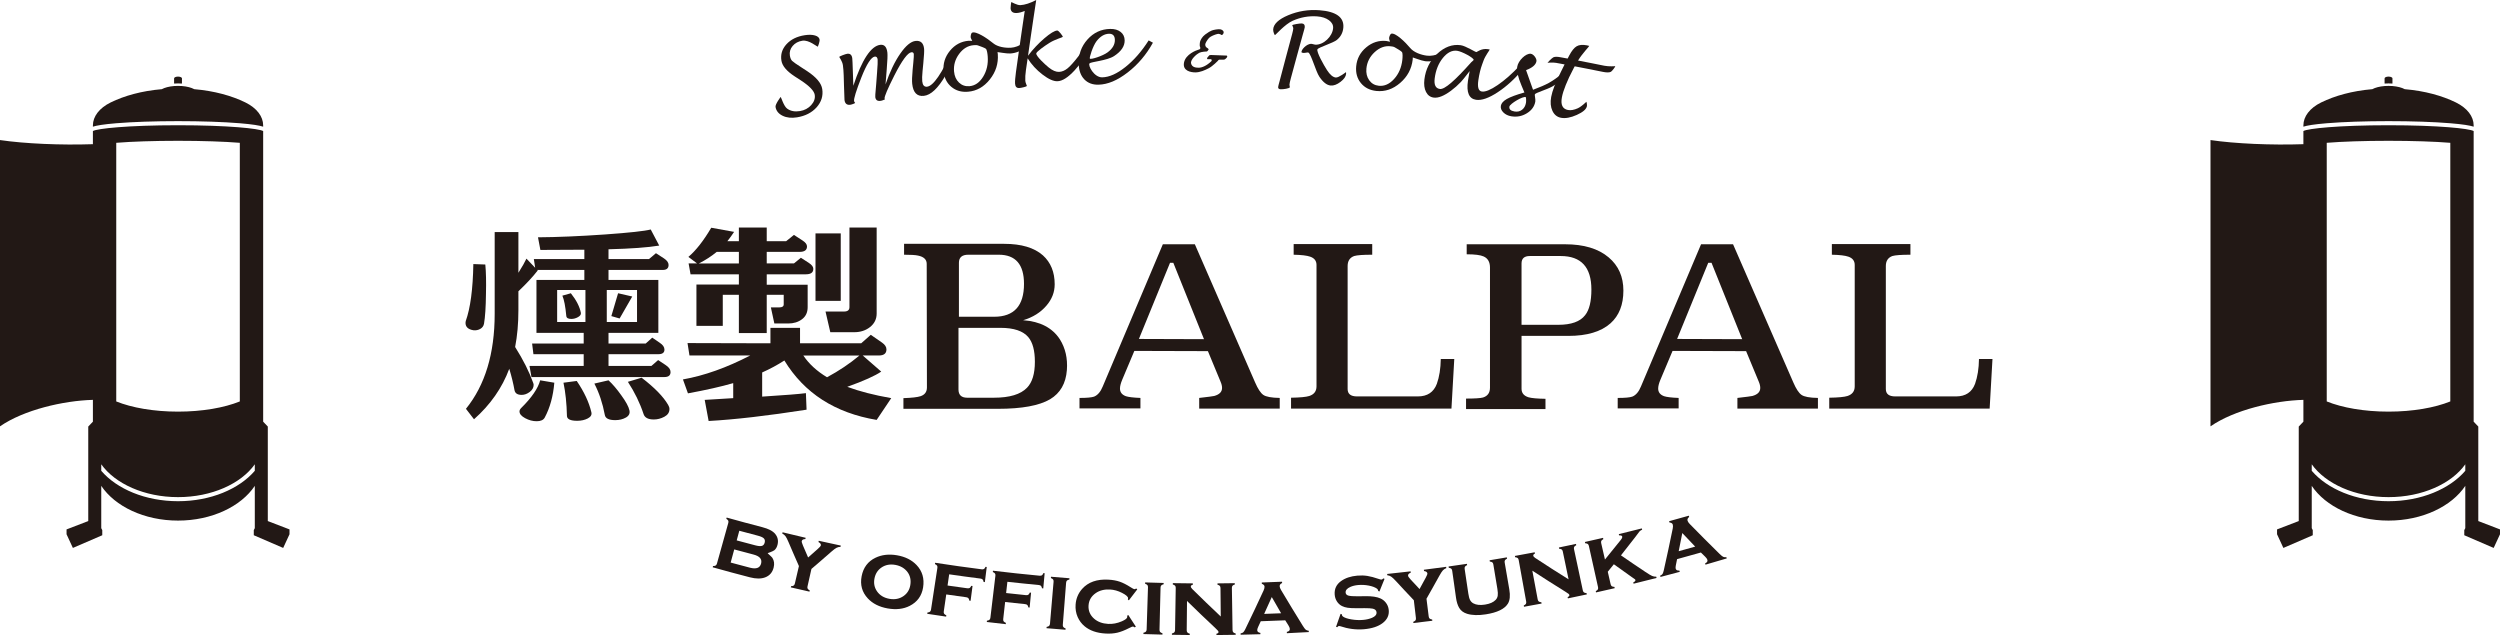
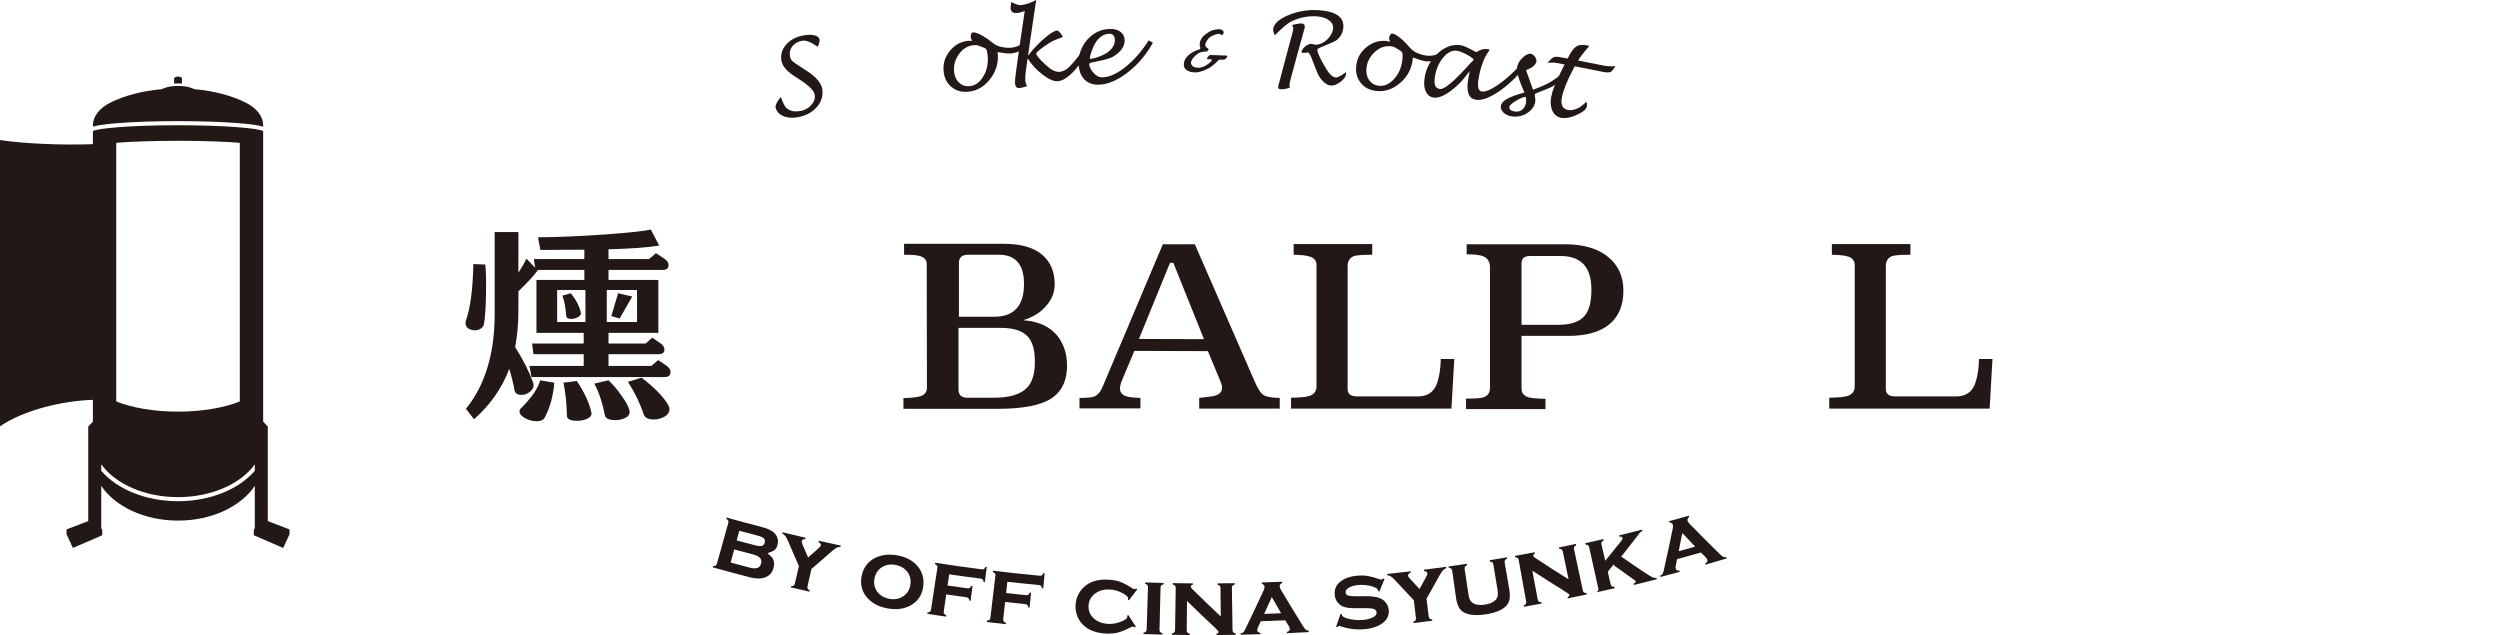
<svg xmlns="http://www.w3.org/2000/svg" id="b" width="437.344" height="111.092" viewBox="0 0 437.344 111.092">
  <g id="c">
    <path d="m136.563,16.965c.096.03.534,1.594,1.131,2.031.599.439,1.346.583,2.244.437.797-.13,1.45-.475,1.965-1.04.513-.565.723-1.165.626-1.802-.107-.682-.901-1.524-2.4-2.51-.435-.283-.653-.425-1.091-.707-1.397-.908-2.18-1.819-2.335-2.747-.18-1.081.111-2.043.876-2.885.766-.842,1.837-1.371,3.203-1.583.722-.112,1.325-.093,1.804.05.479.144.743.387.792.725.049.333-.289,1.228-.305,1.23-.165.013-1.555-1.221-2.706-1.041-.716.11-1.285.42-1.708.922-.42.504-.579,1.069-.479,1.694.069.415.199.724.396.917.195.193.77.589,1.716,1.197.357.233.536.348.892.579,1.625,1.07,2.505,2.126,2.659,3.153.18,1.196-.154,2.257-.989,3.192-.837.933-1.975,1.514-3.421,1.751-.972.159-1.808.069-2.518-.273-.711-.342-1.127-.854-1.245-1.54-.083-.466.893-1.75.893-1.75" fill="#221815" stroke-width="0" />
-     <path d="m149.284,15.001c.745-2.288,1.519-4.029,2.309-5.222.789-1.194,1.593-1.84,2.403-1.939.71-.085,1.124.37,1.24,1.361.051.425.013,1.401-.113,2.925-.086,1.056-.129,1.583-.211,2.638.377-1.101.781-2.103,1.212-3.001.432-.899.89-1.695,1.373-2.39.965-1.391,1.86-2.127,2.67-2.213.891-.093,1.388.366,1.492,1.376.037.363-.011,1.206-.137,2.53-.054.542-.08.813-.132,1.354-.079.816-.097,1.418-.056,1.803.071.682.35.994.84.945.549-.057,1.196-.635,1.949-1.73.753-1.098,1.612-2.713,2.596-4.846.307.134.46.201.77.337-.707,1.679-1.387,3.087-2.053,4.227-.666,1.142-1.313,2.014-1.95,2.616-.636.605-1.263.936-1.881,1-1.184.124-1.859-.575-2.026-2.105-.056-.51-.03-1.342.078-2.494.046-.48.07-.719.115-1.198.078-.81.107-1.315.087-1.507-.026-.242-.166-.352-.423-.323-.316.033-.724.384-1.219,1.054-.495.672-1.081,1.66-1.743,2.968-1.205,2.378-1.766,3.737-1.728,4.055.003.032.063.157.057.173-.01.021-.218.079-.407.162-.082.036-.21.069-.381.09-.53.067-.827-.152-.891-.656-.019-.151.007-.628.085-1.419.026-.282.052-.59.077-.915.054-.74.082-1.109.14-1.849.104-1.331.141-2.126.11-2.388-.046-.38-.213-.551-.498-.517-.629.078-1.421,1.295-2.348,3.643-.918,2.334-1.337,3.713-1.28,4.131.017.119.188.313.185.329-.007.071-.575.287-.836.323-.593.082-.934-.192-1.023-.825-.012-.08-.042-.912-.088-2.501-.022-.734-.034-1.102-.052-1.834-.02-.643-.067-1.231-.14-1.767-.096-.679-.64-1.409-.637-1.433.013-.122,1.107-.52,1.386-.559.515-.069.809.189.89.778.028.209.061.994.104,2.356.033.984.051,1.475.085,2.457" fill="#221815" stroke-width="0" />
    <path d="m174.503,9.113c-.015.014.044.256.051.365.057.822-.032,1.6-.265,2.339-.234.737-.612,1.431-1.132,2.084-1.04,1.307-2.303,2.019-3.813,2.145-1.151.097-2.119-.185-2.913-.848-.794-.664-1.25-1.576-1.359-2.74-.124-1.324.243-2.519,1.108-3.576.868-1.059,1.958-1.643,3.26-1.749.199-.016.638.024.638.024.016-.021-.257-.451-.27-.627-.022-.272.086-.729.227-.805.669-.361,2.713,1.005,3.734,1.855.742.616,2.049.833,3.1.767.686-.044,1.409-.314,2.181-.812.192.283.288.425.479.705-.893.686-1.824,1.056-2.796,1.118-.647.042-2.206-.268-2.23-.245m-2.04-.584c-.211-.175-1.016-.446-1.394-.585-.222-.082-.554-.05-.754-.036-.99.079-1.839.591-2.53,1.527-.692.934-.985,1.963-.885,3.076.073.809.361,1.454.863,1.933.505.48,1.113.69,1.829.632.972-.08,1.767-.634,2.396-1.656.63-1.024.901-2.208.801-3.549-.034-.468-.137-1.186-.326-1.342" fill="#221815" stroke-width="0" />
    <path d="m179.776,10.209c-.122.822-.183,1.236-.303,2.057-.103.721-.139,1.344-.109,1.876.017.329.293.848.276.89-.046.137-1.01.35-1.31.368-.47.028-.724-.224-.756-.76-.027-.416.025-1.101.157-2.058.196-1.423.365-2.609.522-3.715.157-1.107.304-2.134.465-3.241.161-1.106.333-2.291.547-3.713-.534.22-.994.338-1.381.361-.692.043-1.058-.234-1.094-.834-.013-.2.112-1.074.112-1.074.075-.027.996.568,1.609.533.789-.045,1.708-.347,2.762-.899-.2,1.3-.36,2.384-.511,3.396-.15,1.011-.287,1.949-.435,2.96-.147,1.013-.303,2.096-.488,3.396.859-1.133,1.813-2.149,2.856-3.045,1.045-.896,1.801-1.349,2.261-1.368.274-.011,1.014,1.04.98,1.107-.052.098-1.343.43-2.312,1.033-.966.604-2.327,1.585-2.344,1.872-.03.491,1.518,1.912,2.18,2.451.664.537,1.264.795,1.807.773.507-.022.998-.224,1.474-.606.474-.38,1.099-1.075,1.879-2.083.743-.959,1.352-1.855,1.828-2.685.296.156.444.234.74.391-.508.971-1.028,1.849-1.563,2.638-.536.79-1.087,1.489-1.653,2.099-1.132,1.217-2.115,1.848-2.966,1.882-.701.031-1.578-.362-2.639-1.176-1.059-.812-1.924-1.754-2.591-2.826" fill="#221815" stroke-width="0" />
    <path d="m190.608,11.082c-.334.355.786,2.481,2.214,2.448,1.238-.027,2.59-.636,4.074-1.822.742-.594,1.449-1.275,2.124-2.049.675-.773,1.317-1.637,1.925-2.591.297.159.445.239.744.401-.573,1.042-1.228,1.996-1.965,2.864-.736.867-1.552,1.648-2.45,2.342-.897.693-1.767,1.218-2.618,1.577-.849.355-1.673.544-2.48.563-1.035.026-1.859-.281-2.482-.924-.62-.643-.952-1.536-.989-2.681-.029-.827.084-1.599.337-2.314.256-.717.649-1.377,1.188-1.98,1.077-1.207,2.409-1.827,3.984-1.856.759-.015,1.369.161,1.83.526.461.363.693.858.701,1.481.014,1.021-.608,1.93-1.846,2.737-1.241.809-4.027,1.001-4.291,1.278m.047-.826c.195.199,2.246-.464,3.106-1.1.858-.636,1.284-1.36,1.271-2.175-.013-.728-.354-1.087-1.023-1.076-.798.017-1.527.448-2.182,1.296-.651.847-1.295,2.927-1.172,3.055" fill="#221815" stroke-width="0" />
    <path d="m223.033,6.142c-.07.003-.328-.607-.308-.978.051-.945.925-1.784,2.641-2.505.858-.359,1.742-.613,2.651-.757.907-.146,1.842-.185,2.797-.113,1.472.109,2.558.422,3.258.932.697.51,1.004,1.215.927,2.113-.074.869-.448,1.584-1.123,2.142-.673.559-3.241,1.309-3.405,1.651-.21.441,1.138,2.815,1.671,3.638.532.822,1.046,1.253,1.545,1.296.523.043,1.78-.948,1.78-.948.013.005.021.246.017.302-.042.476-.371.946-.985,1.41-.612.469-1.181.679-1.709.635-.671-.053-1.327-.561-1.975-1.523-.651-.962-1.427-3.955-1.936-4.246-.094-.055-.595.087-.846.07-.122-.009-.321-.056-.337-.09-.165-.376.874-1.566,1.756-1.501.174.011.451.14.641.149,1.444.063,3.002-1.442,3.117-2.892.044-.535-.197-.997-.721-1.385-.527-.386-1.219-.612-2.077-.675-1.456-.105-2.881.148-4.264.762-1.384.613-2.999,2.506-3.115,2.513m2.61,9.136c-.096.199-1.145.368-1.621.339-.299-.016-.443-.144-.429-.382.009-.125.096-.478.261-1.057.428-1.635.754-2.861,1.079-4.087.325-1.224.653-2.449,1.097-4.083.127-.47.2-.813.213-1.022.012-.2-.192-.55-.188-.562.045-.138,1.367-.342,1.676-.321.374.025.549.243.52.653-.005.097-.139.589-.394,1.474-.416,1.497-.724,2.621-1.03,3.744-.308,1.125-.613,2.248-1.018,3.747-.145.522-.221.891-.236,1.108-.008.12.092.401.07.449" fill="#221815" stroke-width="0" />
    <path d="m247.15,10.051c-.017.012-.004.262-.015.368-.097.819-.328,1.57-.695,2.25-.366.682-.868,1.294-1.5,1.841-1.264,1.091-2.642,1.557-4.149,1.404-1.151-.119-2.054-.573-2.714-1.374-.656-.799-.934-1.778-.828-2.943.121-1.323.703-2.43,1.751-3.309,1.049-.88,2.229-1.254,3.53-1.118.199.021.627.143.627.143.017-.018-.172-.492-.151-.667.028-.271.216-.701.371-.75.725-.231,2.484,1.487,3.334,2.514.617.743,1.866,1.199,2.914,1.328.681.084,1.444-.049,2.296-.396.138.312.207.47.344.783-1.009.506-1.993.699-2.962.581-.646-.079-2.122-.674-2.153-.655m-1.901-.951c-.177-.211-.919-.626-1.265-.831-.203-.122-.537-.153-.734-.174-.99-.108-1.921.239-2.774,1.031-.855.792-1.332,1.75-1.44,2.862-.078.806.088,1.492.494,2.057.407.565.967.886,1.685.96.969.1,1.855-.295,2.664-1.186.808-.889,1.293-2.004,1.443-3.341.052-.462.085-1.19-.073-1.378" fill="#221815" stroke-width="0" />
    <path d="m257.098,12.436c-.017-.007-.991,1.329-1.533,1.902-.544.572-1.12,1.082-1.731,1.534-1.219.902-2.219,1.305-3.014,1.202-.608-.079-1.057-.408-1.354-.987-.299-.582-.393-1.316-.284-2.205.11-.886.349-1.701.722-2.448.373-.744.876-1.419,1.517-2.021,1.278-1.204,2.653-1.71,4.111-1.507.885.122,2.593,1.246,2.758,1.202.121-.032.89-.675,1.977-.511.069.011.341.059.341.059.022.073-.764,1.075-1.065,1.9-.102.278-.153.418-.255.697-.289.776-.51,1.701-.669,2.773-.183,1.234.018,1.894.604,1.983.618.093,1.543-.289,2.783-1.135.618-.422,1.247-.915,1.883-1.476.636-.561,1.282-1.189,1.936-1.889.243.228.363.343.605.57-.694.837-1.407,1.594-2.143,2.27-.734.674-1.493,1.269-2.274,1.783-1.561,1.027-2.82,1.469-3.799,1.325-1.232-.182-1.707-1.285-1.416-3.318.061-.421.3-1.703.3-1.703m.701-1.964c-.011-.381-2.08-1.479-2.892-1.589-.881-.122-1.714.294-2.492,1.25-.775.953-1.252,2.146-1.433,3.572-.147,1.143.158,1.762.917,1.859.411.055,1.065-.309,1.973-1.09.91-.78,2.07-1.975,3.5-3.581.035-.039.429-.356.427-.421" fill="#221815" stroke-width="0" />
    <path d="m268.506,16.493c-.071.134.144.884.078,1.273-.151.858-.648,1.542-1.485,2.053-.835.512-1.74.685-2.714.525-.574-.096-1.038-.32-1.395-.679-.355-.357-.5-.74-.434-1.151.071-.44.421-.839,1.049-1.198.63-.36,1.654-.743,3.072-1.137-.201-.484-.302-.725-.505-1.207-.616-1.464-.871-2.565-.749-3.308.177-1.069,1.498-2.356,2.358-2.26.513.055,1.078.864,1.001,1.308-.109.629-.718,1.145-1.815,1.557.275.774.412,1.163.684,1.939.214.601.32.899.534,1.499,1.207-.452,2.133-.851,2.776-1.208.64-.357,1.477-.933,2.512-1.728.247.219.372.324.616.542-.772.691-1.623,1.301-2.555,1.83-.93.529-2.882,1.077-3.028,1.35m-1.59.506c-.432-.247-2.786,1.155-2.865,1.645-.076.462.224.748.901.86.501.084.935-.014,1.304-.295.373-.281.601-.686.693-1.215.054-.313.026-.961-.033-.995" fill="#221815" stroke-width="0" />
    <path d="m277.524,17.8c.036.005.131.562.088.769-.109.546-.702,1.056-1.775,1.536-1.07.478-1.988.646-2.759.5-.682-.128-1.18-.529-1.499-1.209-.32-.679-.394-1.493-.22-2.442.097-.528.284-1.155.563-1.88.282-.722.654-1.545,1.12-2.466.263-.537.395-.803.661-1.338-.589-.111-.883-.165-1.473-.272-.616-.114-1.518-.014-1.518-.014-.019-.027.788-.852,1.037-.962.247-.11.637-.118,1.167-.02.529.095.795.144,1.322.242.113-.22.17-.327.284-.548.431-.816.863-1.353,1.3-1.605.435-.252,1.029-.306,1.781-.161.088.018.418.1.418.1.018.08-1.221,1.326-1.963,2.56.921.176,1.614.313,2.304.449.691.137,1.383.276,2.303.463.807.164,1.909.078,1.909.078.036.044-.536.876-.812,1-.276.125-.741.12-1.396-.014-.978-.199-1.71-.345-2.445-.49-.732-.144-1.468-.287-2.447-.474-.094.173-.162.305-.208.389-.575,1.076-1.023,2.05-1.36,2.888-.34.841-.563,1.555-.672,2.144-.246,1.301.107,2.039,1.059,2.221.49.095,1.061-.007,1.72-.302.658-.296,1.511-1.142,1.511-1.142" fill="#221815" stroke-width="0" />
    <path d="m82.805,46.196l2.095.077c.127,1.32.164,3.021.114,5.101-.026,2.336-.14,4.088-.342,5.255-.077.406-.3.711-.667.914-.368.203-.768.28-1.2.228-.913-.152-1.37-.583-1.37-1.294,0-.101.013-.203.038-.305.812-2.259,1.257-5.584,1.332-9.976m33.431,19.761h-23.265l-.342-1.941h9.481v-2.056h-8.795l-.23-1.866h9.025v-1.866h-8.263v-9.252h8.377v-1.752h-8.225l.077.077c-.838,1.091-1.968,2.31-3.389,3.655v3.274c0,2.361-.191,4.518-.572,6.472,1.423,2.26,2.475,4.354,3.161,6.284.051.127.076.241.076.342,0,.483-.229.895-.685,1.238-.457.343-.927.514-1.409.514-.736,0-1.155-.279-1.256-.838-.204-1.142-.508-2.386-.914-3.731-1.244,3.351-3.3,6.294-6.168,8.833l-1.409-1.827c3.351-4.138,5.026-9.671,5.026-16.602v-14.315h4.15v7.12c.686-1.092,1.155-1.917,1.408-2.475l1.524,1.599-.229-1.522h8.834v-1.639l-7.692.039-.418-2.209c3.401-.024,7.297-.19,11.688-.495,4.29-.304,6.968-.596,8.035-.875l1.485,2.817c-1.981.33-4.939.547-8.872.648v1.714h7.083l1.217-1.029,1.409.913c.533.356.8.737.8,1.142,0,.584-.343.876-1.028.876h-9.481v1.752h8.719v9.252h-8.719v1.866h6.51l1.143-1.028,1.333.914c.533.355.8.749.8,1.18,0,.534-.356.8-1.067.8h-8.719v2.056h7.501l1.18-1.028,1.37.914c.534.356.801.749.801,1.18,0,.583-.356.875-1.066.875m-25.053,5.407c1.827-1.802,2.931-3.413,3.312-4.835l2.474.419c-.202,2.36-.762,4.391-1.675,6.092-.229.431-.698.647-1.409.647-.685,0-1.358-.178-2.017-.533-.661-.356-.99-.749-.99-1.181,0-.203.1-.406.305-.609m11.231-20.637h-4.95v5.598h4.95v-5.598Zm-4.036.991l1.485-.419c.965,1.218,1.548,2.36,1.752,3.426.05.28-.115.527-.496.743-.38.216-.773.324-1.181.324-.557,0-.849-.178-.875-.533-.152-1.65-.381-2.83-.685-3.541m.8,21.055c-.052-2.209-.254-4.15-.609-5.825l2.322-.305c1.294,1.904,2.144,3.719,2.552,5.445.125.456-.078.824-.61,1.104-.533.279-1.155.419-1.865.419-1.168,0-1.764-.28-1.79-.838m6.624-.191c-.38-2.03-.99-3.858-1.827-5.482l2.475-.571c.736.685,1.471,1.548,2.209,2.588.837,1.143,1.319,2.031,1.447,2.666.126.533-.078.952-.61,1.257-.534.304-1.155.456-1.866.456-1.116,0-1.726-.304-1.828-.914m.343-16.257h5.292v-5.598h-5.292v5.598Zm.799-1.028l1.181-3.998,2.476.57-2.209,3.846-1.448-.418Zm5.636,17.133c-.634-1.929-1.549-3.807-2.742-5.635l2.4-.723c2.259,1.726,3.806,3.313,4.644,4.759.153.254.229.495.229.724,0,.583-.299,1.033-.894,1.351-.598.317-1.213.476-1.847.476-.99,0-1.587-.317-1.79-.952" fill="#221815" stroke-width="0" />
-     <path d="m120.614,62.188l-.342-2.171,14.507.038v-2.703h5.177v2.703h10.7l1.676-1.485,1.979,1.371c.507.356.762.749.762,1.18,0,.711-.444,1.067-1.334,1.067h-2.817l3.236,2.818c-1.066.735-3.046,1.624-5.94,2.664,2.108.788,4.671,1.447,7.693,1.98l-2.552,3.808c-7.286-1.219-12.667-4.684-16.144-10.395-1.218.787-2.513,1.485-3.884,2.095v4.225c3.985-.253,6.537-.456,7.653-.609l.115,2.894c-6.828,1.066-12.539,1.726-17.133,1.98l-.686-3.693,4.987-.305v-2.627c-2.107.61-4.746,1.206-7.919,1.789l-.876-2.437c3.732-.66,7.653-2.055,11.765-4.187h-10.623Zm6.626-19.99h2.017v-2.399h4.873v2.399h3.39l1.37-1.104,1.524.99c.507.33.76.673.76,1.027,0,.636-.431.953-1.294.953h-5.75v2.018h4.76l1.219-.99,1.407.913c.508.331.763.674.763,1.029,0,.635-.432.951-1.295.951h-6.854v1.829h7.159v3.921c0,.914-.329,1.618-.99,2.113-.66.495-1.46.742-2.399.742h-2.437l-.608-2.817h1.484c.507,0,.762-.178.762-.533v-1.675h-2.971v6.701h-4.873v-6.701h-2.816v5.444h-4.609v-7.234h7.425v-1.79h-8.453l-.342-1.903h1.484l-1.522-1.142c1.32-1.117,2.652-2.818,3.998-5.102l3.998.723c-.381.584-.775,1.13-1.18,1.637m2.017,1.866h-3.884c-.912.762-1.954,1.434-3.121,2.018h7.005v-2.018Zm21.094,18.124h-9.824c.989,1.472,2.374,2.741,4.15,3.807,2.081-1.117,3.973-2.386,5.674-3.807m-3.274-9.557h-4.417v-11.804h4.417v11.804Zm6.282,2.208c0,.964-.382,1.752-1.142,2.361-.762.609-1.688.913-2.779.913h-4.189l-.837-3.616h3.235c.636,0,.952-.255.952-.762v-13.936h4.76v15.04Z" fill="#221815" stroke-width="0" />
    <path d="m174.606,71.516h-16.564v-1.866c1.473-.05,2.475-.164,3.008-.343.736-.253,1.104-.76,1.104-1.522l-.039-21.627c0-.761-.507-1.244-1.521-1.447-.433-.101-1.245-.152-2.438-.152v-1.904h17.515c2.995,0,5.254.673,6.777,2.018,1.37,1.244,2.056,2.932,2.056,5.064,0,1.371-.482,2.614-1.446,3.732-1.017,1.193-2.374,2.043-4.075,2.55,2.97.204,5.116,1.321,6.434,3.351.966,1.548,1.371,3.338,1.22,5.368-.178,2.336-1.155,4.036-2.933,5.103-1.902,1.116-4.936,1.675-9.098,1.675m-.725-1.942c2.741,0,4.671-.583,5.788-1.751.912-.939,1.37-2.45,1.37-4.531,0-1.955-.38-3.389-1.142-4.302-.914-1.092-2.539-1.638-4.874-1.638h-7.349v10.775c0,.965.509,1.447,1.524,1.447h4.683Zm.038-14.164c3.478,0,5.217-1.916,5.217-5.749,0-3.401-1.472-5.102-4.417-5.102h-5.33c-1.092,0-1.637.47-1.637,1.409v9.442h6.167Z" fill="#221815" stroke-width="0" />
    <path d="m209.785,71.479v-1.866c1.549-.177,2.424-.292,2.627-.344.914-.253,1.372-.722,1.372-1.407,0-.331-.09-.699-.268-1.105l-2.208-5.331-12.869-.038-2.132,5.064c-.254.61-.381,1.118-.381,1.523,0,.636.342,1.079,1.028,1.333.456.152,1.308.254,2.551.305v1.827h-10.66v-1.827c1.268,0,2.12-.076,2.551-.229.632-.253,1.141-.85,1.522-1.79l10.508-24.862h5.598l10.546,24.177c.483,1.118.958,1.841,1.429,2.171.469.329,1.429.508,2.874.533v1.866h-14.088Zm-4.53-25.511h-.571l-5.445,13.327,11.384.038-5.368-13.365Z" fill="#221815" stroke-width="0" />
    <path d="m253.915,71.479h-28.063v-1.904c1.574-.025,2.64-.127,3.198-.305.838-.278,1.257-.837,1.257-1.675v-21.246c0-.71-.367-1.193-1.104-1.447-.584-.203-1.549-.317-2.893-.342v-1.866h13.745v1.866c-1.599,0-2.654.076-3.161.228-.761.279-1.142.863-1.142,1.751v21.513c0,.863.545,1.294,1.638,1.294h10.661c1.65,0,2.754-.736,3.311-2.208.433-1.219.66-2.665.686-4.341h2.361l-.494,8.682Z" fill="#221815" stroke-width="0" />
    <path d="m274.36,58.761h-8.185v9.253c0,.736.404,1.231,1.216,1.484.534.153,1.523.243,2.971.267v1.79h-13.896v-1.828c1.521,0,2.51-.063,2.968-.19.812-.254,1.22-.825,1.22-1.714v-21.017c0-.965-.369-1.612-1.105-1.942-.559-.254-1.549-.38-2.969-.38v-1.752h17.209c3.274,0,5.812.761,7.616,2.284,1.725,1.448,2.588,3.389,2.588,5.825,0,2.463-.75,4.367-2.247,5.712-1.65,1.472-4.112,2.208-7.386,2.208m-1.331-13.973h-5.407c-.966,0-1.447.431-1.447,1.294v10.738h6.433c2.259,0,3.82-.559,4.685-1.676.735-.914,1.103-2.411,1.103-4.492,0-3.91-1.789-5.864-5.367-5.864" fill="#221815" stroke-width="0" />
-     <path d="m303.938,71.479v-1.866c1.549-.177,2.423-.292,2.627-.344.914-.253,1.37-.722,1.37-1.407,0-.331-.088-.699-.264-1.105l-2.211-5.331-12.868-.038-2.132,5.064c-.255.61-.381,1.118-.381,1.523,0,.636.343,1.079,1.027,1.333.458.152,1.308.254,2.552.305v1.827h-10.661v-1.827c1.269,0,2.119-.076,2.551-.229.634-.253,1.142-.85,1.523-1.79l10.509-24.862h5.596l10.546,24.177c.483,1.118.959,1.841,1.43,2.171.468.329,1.426.508,2.872.533v1.866h-14.086Zm-4.53-25.511h-.572l-5.446,13.327,11.384.038-5.366-13.365Z" fill="#221815" stroke-width="0" />
    <path d="m348.065,71.479h-28.061v-1.904c1.575-.025,2.641-.127,3.199-.305.839-.278,1.257-.837,1.257-1.675v-21.246c0-.71-.37-1.193-1.104-1.447-.584-.203-1.55-.317-2.894-.342v-1.866h13.745v1.866c-1.6,0-2.653.076-3.161.228-.76.279-1.141.863-1.141,1.751v21.513c0,.863.545,1.294,1.637,1.294h10.66c1.65,0,2.755-.736,3.313-2.208.431-1.219.66-2.665.685-4.341h2.36l-.495,8.682Z" fill="#221815" stroke-width="0" />
    <path d="m134.29,96.767c-.011.05.679.593.839.843.3.469.369,1.029.213,1.668-.209.857-.712,1.436-1.503,1.731-.705.263-1.586.26-2.642-.012-1.307-.337-2.287-.599-3.265-.862-.979-.263-1.955-.531-3.257-.897.026-.088.037-.132.062-.22.204.007.357-.023.46-.089.103-.066.179-.18.223-.34.397-1.423.696-2.49.993-3.556.298-1.067.596-2.134.993-3.557.045-.16.041-.292-.01-.397-.051-.102-.162-.209-.338-.319.026-.089.037-.133.062-.221,1.244.349,2.179.606,3.114.858.936.251,1.871.5,3.121.825,1.095.282,1.848.677,2.263,1.189.441.543.577,1.169.402,1.877-.103.417-.282.737-.54.955-.258.219-1.19.524-1.19.524m-5.415-2.232c1.305.355,1.958.528,3.266.868.514.134.894.164,1.141.092.247-.074.411-.266.49-.579.078-.308.029-.552-.148-.734-.177-.18-.527-.337-1.043-.472-1.301-.339-1.95-.511-3.249-.863-.184.675-.274,1.012-.457,1.688m-1.053,3.877c1.354.369,2.032.547,3.388.9,1.096.284,1.741.038,1.936-.733.196-.768-.25-1.29-1.338-1.573-1.347-.35-2.019-.528-3.362-.893-.251.92-.374,1.38-.624,2.299" fill="#221815" stroke-width="0" />
    <path d="m141.951,99.527c-.275,1.223-.415,1.834-.688,3.056-.038.163-.028.295.03.4.057.103.179.206.365.308-.019.084-.028.125-.047.209-1.309-.292-1.964-.441-3.269-.746.018-.085.028-.125.048-.209.209-.006.364-.044.46-.112.097-.07.165-.187.203-.355.284-1.219.425-1.83.709-3.051-.374-.844-.653-1.479-.928-2.113-.277-.635-.548-1.269-.908-2.115-.203-.477-.375-.812-.518-1.004-.143-.192-.33-.346-.562-.457.021-.089.032-.135.054-.223,1.614.396,2.422.59,4.039.965-.02.09-.032.134-.051.224-.368.008-.581.128-.635.359-.027.114.048.374.219.78.355.833.534,1.249.897,2.081.679-.596,1.017-.893,1.689-1.492.331-.295.509-.502.536-.617.048-.221-.087-.417-.41-.588.018-.09.027-.135.044-.226,1.541.345,2.312.513,3.858.839-.018.09-.029.135-.047.224-.257,0-.492.059-.703.17-.212.111-.513.337-.902.677-.69.608-1.212,1.061-1.735,1.513-.523.452-1.046.904-1.748,1.503" fill="#221815" stroke-width="0" />
    <path d="m156.919,97.139c1.432.246,2.575.818,3.416,1.7,1.008,1.056,1.398,2.367,1.15,3.926-.234,1.464-1.007,2.54-2.329,3.217-1.092.562-2.383.717-3.865.456-1.48-.262-2.644-.854-3.478-1.755-1.014-1.091-1.371-2.392-1.078-3.894.296-1.516,1.106-2.587,2.421-3.219,1.087-.525,2.349-.673,3.763-.431m-.29,1.683c-.928-.17-1.752-.01-2.446.47-.649.448-1.052,1.093-1.209,1.926-.155.829-.009,1.568.444,2.223.487.706,1.212,1.145,2.171,1.316.953.168,1.781.002,2.481-.491.647-.455,1.039-1.089,1.173-1.9.146-.877-.011-1.634-.468-2.263-.496-.679-1.217-1.111-2.146-1.281" fill="#221815" stroke-width="0" />
    <path d="m165.535,103.989c-.173,1.192-.26,1.788-.434,2.98-.023.166-.002.297.063.396.065.1.191.192.384.278-.013.092-.019.138-.032.228-1.323-.19-1.983-.289-3.305-.493.014-.09.02-.136.034-.225.203-.018.352-.066.444-.145.095-.078.157-.199.181-.364.223-1.46.39-2.556.557-3.651.167-1.093.333-2.189.556-3.649.025-.164.006-.295-.055-.392-.064-.096-.187-.189-.373-.277.014-.091.021-.136.035-.227,1.626.251,2.846.428,4.067.6,1.222.171,2.442.338,4.073.545.172.023.31,0,.409-.062.098-.063.185-.188.263-.374.086.011.131.018.216.027-.132,1.059-.197,1.59-.33,2.648-.087-.01-.131-.016-.218-.027-.03-.195-.086-.337-.166-.425-.08-.088-.208-.143-.381-.165-1.097-.14-1.919-.248-2.74-.36-.822-.113-1.643-.228-2.736-.386-.114.783-.171,1.176-.284,1.96,1.385.201,2.077.297,3.465.484.175.022.313.002.411-.06.097-.064.189-.187.274-.37.087.011.133.016.22.027-.137,1.035-.205,1.554-.34,2.59-.089-.012-.133-.018-.221-.029-.031-.196-.087-.34-.167-.428-.081-.087-.21-.142-.386-.166-1.394-.186-2.09-.284-3.484-.488" fill="#221815" stroke-width="0" />
    <path d="m175.834,105.312c-.133,1.197-.2,1.796-.334,2.994-.019.165.006.296.075.392.068.097.199.186.393.267-.011.091-.016.136-.026.227-1.326-.146-1.989-.222-3.315-.382.012-.091.017-.137.027-.227.201-.025.35-.078.439-.159.092-.081.147-.205.166-.37.176-1.466.305-2.566.437-3.667.131-1.1.262-2.199.436-3.665.019-.165-.003-.296-.069-.39-.065-.095-.194-.185-.381-.266.011-.091.017-.136.028-.228,1.63.198,2.855.334,4.08.465,1.225.131,2.448.258,4.082.411.175.015.312-.009.407-.077.097-.067.18-.194.251-.382.088.009.131.013.219.021-.098,1.062-.144,1.593-.242,2.657-.087-.008-.132-.012-.22-.02-.038-.194-.097-.336-.181-.42-.083-.084-.21-.135-.385-.152-1.1-.102-1.924-.185-2.747-.27-.825-.084-1.647-.171-2.744-.294-.088.786-.133,1.181-.221,1.968,1.391.155,2.086.229,3.476.369.177.017.314-.009.409-.075.094-.066.182-.191.261-.378.088.009.13.014.218.022-.101,1.039-.151,1.559-.253,2.598-.089-.008-.133-.013-.222-.021-.036-.195-.096-.337-.178-.421-.084-.086-.214-.137-.391-.156-1.399-.14-2.098-.215-3.495-.371" fill="#221815" stroke-width="0" />
-     <path d="m186.502,101.94c-.115,1.471-.2,2.576-.287,3.678-.085,1.104-.174,2.207-.289,3.679-.015.165.016.296.087.391.072.094.207.177.403.252l-.018.229c-1.33-.103-1.997-.157-3.325-.273.008-.091.013-.136.022-.228.199-.031.342-.089.43-.174.089-.084.142-.207.157-.374.126-1.472.219-2.576.314-3.679.094-1.105.188-2.208.314-3.679.013-.167-.013-.295-.082-.387-.069-.093-.2-.177-.389-.253.008-.092.013-.138.02-.229,1.291.112,1.938.166,3.23.265-.007.092-.011.138-.019.229-.199.038-.339.099-.423.182-.084.083-.13.204-.145.371" fill="#221815" stroke-width="0" />
    <path d="m197.376,107.584c.527.817.793,1.225,1.328,2.041-.079.053-.118.078-.197.13-.13-.097-.235-.148-.313-.151-.095-.004-.319.089-.672.272-.78.402-1.477.668-2.073.807-.594.139-1.276.189-2.043.147-1.534-.084-2.768-.516-3.682-1.283-.521-.438-.922-.976-1.2-1.605-.297-.678-.417-1.405-.361-2.174.076-1.059.458-1.972,1.136-2.74.532-.599,1.182-1.033,1.948-1.303.768-.269,1.65-.377,2.655-.322.745.04,1.402.158,1.973.353.571.198,1.222.527,1.943.991.329.212.541.323.635.327.075.003.181-.04.316-.126.073.061.11.092.184.154-.584.768-.877,1.152-1.469,1.918-.069-.055-.106-.081-.175-.137.007-.064.018-.106.022-.12.011-.043.012-.084.013-.105.011-.265-.347-.579-1.071-.947-.683-.351-1.38-.546-2.09-.584-.994-.052-1.828.163-2.503.634-.769.537-1.193,1.254-1.252,2.161-.059.914.264,1.687.977,2.313.629.551,1.451.855,2.457.91.792.042,1.591-.109,2.39-.456.625-.272.941-.524.95-.75,0-.011-.004-.086-.014-.226.074-.052.113-.078.188-.129" fill="#221815" stroke-width="0" />
    <path d="m203.024,102.792c-.037,1.475-.064,2.582-.092,3.688-.027,1.106-.054,2.213-.091,3.688-.004.167.032.296.108.386.077.091.213.168.413.231-.002.092-.004.138-.006.229-1.331-.03-1.997-.048-3.33-.093.005-.092.006-.138.009-.23.197-.042.337-.107.422-.197.085-.088.129-.216.134-.383.048-1.476.083-2.583.118-3.691.036-1.107.069-2.212.117-3.689.005-.166-.029-.294-.102-.382-.074-.089-.209-.166-.402-.232.003-.092.007-.138.01-.23,1.294.044,1.939.063,3.235.093-.003.092-.003.137-.006.229-.196.05-.335.116-.414.204-.079.087-.119.213-.123.379" fill="#221815" stroke-width="0" />
    <path d="m207.653,105.13c-.011,1.024-.019,1.793-.025,2.561-.008.768-.017,1.535-.027,2.559-.002.167.039.296.118.389.08.093.218.164.413.221v.229c-1.25-.009-1.874-.018-3.124-.041.002-.092.004-.137.006-.228.198-.044.335-.114.418-.203.082-.09.127-.219.129-.384.025-1.478.043-2.586.061-3.693.017-1.108.035-2.216.058-3.692.003-.166-.034-.293-.107-.38-.076-.088-.211-.163-.406-.225.002-.092.004-.138.006-.231,1.404.025,2.104.035,3.507.044,0,.093,0,.137-.002.229-.239.058-.358.161-.359.312,0,.13.084.28.258.453.98.969,1.724,1.69,2.471,2.41.747.72,1.498,1.438,2.508,2.389-.008-.994-.015-1.74-.022-2.487-.008-.745-.017-1.491-.026-2.486-.001-.167-.04-.293-.117-.383-.077-.087-.213-.156-.409-.21-.001-.091,0-.136-.001-.229,1.212-.008,1.818-.017,3.031-.037.002.092.002.137.004.228-.194.058-.33.131-.404.221-.075.09-.112.218-.11.385.025,1.475.043,2.58.059,3.688.018,1.106.034,2.213.056,3.689.004.167.044.294.124.38.08.088.222.16.425.215.002.093.002.138.004.229-1.349.024-2.022.031-3.37.04-.001-.092-.001-.137-.001-.228.245-.051.367-.15.367-.298-.002-.075-.036-.153-.103-.232-.067-.08-.223-.236-.464-.47-1.004-.939-1.751-1.648-2.492-2.357-.743-.71-1.48-1.422-2.454-2.377" fill="#221815" stroke-width="0" />
    <path d="m224.837,108.516c-1.713.078-2.571.11-4.284.163-.183.4-.275.601-.459,1.001-.11.24-.161.428-.158.562.007.26.191.418.551.478.004.092.005.136.008.229-1.386.042-2.077.06-3.463.088-.003-.092-.005-.138-.006-.23.211-.035.367-.102.469-.196.101-.092.221-.275.353-.547.655-1.35,1.139-2.363,1.62-3.379.478-1.015.955-2.031,1.581-3.388.117-.258.171-.479.166-.667-.008-.22-.166-.388-.477-.502-.002-.091-.004-.136-.006-.228,1.419-.045,2.127-.074,3.546-.136.004.092.009.138.013.23-.293.131-.439.319-.428.566.007.178.085.392.234.644.751,1.264,1.322,2.21,1.896,3.153.573.945,1.15,1.888,1.93,3.142.214.341.381.559.498.657.118.098.293.16.524.19.006.091.008.139.014.23-1.534.087-2.302.127-3.835.198-.005-.093-.006-.138-.01-.23.362-.076.537-.249.524-.516-.007-.167-.088-.371-.238-.611-.227-.361-.339-.539-.563-.901m-.723-1.232c-.66-1.132-.984-1.698-1.632-2.835-.528,1.18-.796,1.77-1.335,2.947,1.188-.039,1.78-.062,2.967-.112" fill="#221815" stroke-width="0" />
    <path d="m242.207,101.267c-.354.882-.531,1.324-.891,2.207-.083-.035-.125-.051-.209-.086-.015-.176-.087-.31-.211-.4-.336-.243-.816-.424-1.438-.545-.62-.121-1.242-.153-1.861-.099-.529.046-.991.158-1.388.338-.57.257-.84.584-.81.981.021.264.18.439.473.527.294.087.853.129,1.675.123.522-.006.783-.01,1.306-.019,1.143-.017,2.029.114,2.653.399.347.159.646.389.892.69.309.375.493.813.545,1.317.094.916-.262,1.684-1.064,2.299-.768.589-1.856.952-3.256,1.075-1.413.125-2.813-.071-4.161-.526-.091-.031-.17-.042-.231-.038-.111.008-.21.079-.295.213-.085-.024-.128-.038-.214-.064.32-.91.48-1.363.795-2.273.086.026.127.037.212.062.002.033.004.055.006.065.012.14.075.255.193.342.292.216.792.383,1.488.501.698.119,1.38.148,2.048.089.589-.051,1.109-.176,1.562-.368.558-.239.821-.56.781-.971-.032-.327-.253-.535-.663-.629-.274-.06-.757-.089-1.451-.086-.524.004-.785.005-1.309.008-.705.006-1.247-.021-1.623-.078-.376-.055-.709-.156-.996-.301-.37-.185-.666-.46-.891-.815-.227-.355-.355-.755-.387-1.195-.073-.989.304-1.776,1.121-2.361.745-.533,1.69-.848,2.838-.948.623-.055,1.209-.037,1.761.05.551.086,1.218.266,2,.535.231.08.391.116.479.107.085-.009.192-.079.315-.211.083.034.125.05.206.085" fill="#221815" stroke-width="0" />
    <path d="m249.546,104.736c.155,1.244.232,1.866.388,3.109.02.165.075.288.164.367.089.077.237.134.446.167.01.085.014.128.025.214-1.325.166-1.988.247-3.313.4-.01-.087-.012-.129-.022-.214.194-.076.323-.164.39-.261.067-.097.093-.23.073-.401-.147-1.245-.219-1.868-.365-3.112-.636-.669-1.107-1.172-1.58-1.676-.472-.504-.939-1.009-1.562-1.684-.349-.38-.623-.636-.823-.769-.197-.134-.423-.215-.677-.242-.01-.092-.016-.137-.026-.228,1.642-.171,2.463-.262,4.102-.455.011.092.016.137.028.228-.343.133-.499.317-.472.552.014.117.169.338.465.662.615.663.924.993,1.542,1.655.436-.789.65-1.184,1.078-1.974.212-.391.31-.644.295-.761-.029-.226-.222-.364-.582-.417-.014-.09-.022-.136-.037-.225,1.561-.196,2.342-.299,3.9-.514.013.091.019.136.032.227-.242.087-.445.221-.604.397-.161.177-.365.491-.614.942-.443.805-.781,1.407-1.118,2.009-.336.603-.675,1.203-1.133,2.004" fill="#221815" stroke-width="0" />
    <path d="m263.225,98.405c.162.944.286,1.65.406,2.358.124.708.244,1.416.406,2.361.184,1.075.104,1.905-.253,2.482-.573.922-1.859,1.552-3.84,1.862-1.326.209-2.43.174-3.3-.096-.628-.195-1.088-.541-1.378-1.032-.266-.451-.451-1.037-.553-1.756-.133-.949-.233-1.659-.333-2.371-.101-.711-.201-1.422-.337-2.371-.022-.163-.079-.283-.166-.358-.087-.074-.233-.128-.436-.159-.012-.09-.019-.136-.029-.227,1.283-.179,1.925-.273,3.209-.465.012.09.019.136.033.227-.189.082-.315.172-.373.272-.065.099-.082.231-.058.397.257,1.721.385,2.583.642,4.305.072.501.174.878.305,1.13.13.253.323.448.573.586.502.273,1.183.351,2.038.216.854-.133,1.479-.411,1.873-.831.193-.206.31-.45.354-.729.044-.28.026-.672-.056-1.171-.285-1.717-.428-2.576-.712-4.294-.026-.165-.084-.284-.17-.357s-.238-.123-.446-.148c-.014-.09-.02-.137-.037-.227,1.208-.197,1.811-.299,3.015-.508.017.091.023.135.04.226-.185.086-.308.18-.366.282-.062.1-.079.232-.051.396" fill="#221815" stroke-width="0" />
    <path d="m268.061,99.83c.187,1.006.329,1.762.471,2.516.14.755.282,1.509.469,2.517.032.164.094.283.192.358.096.073.245.12.448.136.018.09.026.137.042.227-1.231.232-1.847.345-3.081.564-.016-.09-.023-.135-.039-.225.185-.082.309-.176.373-.28.063-.104.08-.239.051-.403-.262-1.454-.459-2.543-.655-3.634-.197-1.09-.394-2.18-.656-3.633-.029-.165-.09-.283-.181-.354-.09-.071-.237-.117-.441-.141-.016-.091-.025-.135-.042-.226,1.387-.248,2.08-.375,3.466-.638.018.09.027.135.044.225-.225.103-.324.227-.296.375.024.127.138.259.343.395,1.153.759,2.024,1.324,2.899,1.885.876.561,1.754,1.12,2.935,1.857-.202-.974-.353-1.705-.504-2.435-.151-.73-.305-1.463-.507-2.437-.033-.164-.096-.28-.188-.353-.092-.071-.242-.113-.445-.126-.019-.089-.025-.134-.046-.223,1.197-.245,1.792-.371,2.985-.628.018.091.028.136.048.226-.182.093-.301.191-.358.293-.056.103-.068.235-.034.399.308,1.443.542,2.525.772,3.608.231,1.082.461,2.165.769,3.608.034.164.102.279.197.348.097.071.245.114.457.13.019.089.03.134.049.224-1.324.285-1.987.424-3.315.694-.018-.089-.028-.134-.045-.224.232-.096.334-.22.304-.366-.015-.072-.064-.142-.144-.207-.082-.064-.266-.187-.55-.368-1.171-.727-2.041-1.277-2.91-1.83-.868-.552-1.733-1.106-2.877-1.854" fill="#221815" stroke-width="0" />
-     <path d="m282.325,98.708c-.424.525-.639.788-1.066,1.312.2.874.301,1.311.502,2.186.039.161.103.276.2.345.096.069.252.109.462.12.021.09.03.135.051.224-1.304.303-1.958.451-3.267.74l-.049-.224c.183-.09.302-.189.361-.296.061-.106.073-.241.036-.405-.319-1.441-.56-2.523-.8-3.604-.242-1.081-.481-2.162-.802-3.604-.036-.162-.101-.278-.194-.345-.093-.067-.245-.108-.45-.124-.019-.09-.029-.133-.048-.223,1.27-.281,1.904-.426,3.173-.72.02.089.032.134.052.223-.18.097-.297.199-.351.301-.055.104-.064.235-.027.397.265,1.148.398,1.722.66,2.871,1.12-1.362,1.671-2.047,2.763-3.419.205-.254.29-.455.255-.601-.038-.156-.219-.224-.542-.201-.021-.089-.032-.133-.054-.222,1.614-.39,2.418-.59,4.028-1.002.023.089.037.134.059.223-.193.082-.348.184-.463.307-.112.121-.38.478-.805,1.069-.967,1.251-1.454,1.875-2.441,3.117.847.585,1.487,1.022,2.128,1.456.641.435,1.283.869,2.146,1.442.555.373.95.607,1.173.703.224.097.466.141.726.13.022.088.033.133.057.222-1.608.413-2.411.615-4.022,1.005-.02-.089-.032-.134-.055-.223.287-.14.411-.281.377-.421-.012-.052-.043-.097-.09-.137-.046-.04-.21-.154-.487-.339-1.288-.908-1.925-1.363-3.196-2.283" fill="#221815" stroke-width="0" />
+     <path d="m282.325,98.708c-.424.525-.639.788-1.066,1.312.2.874.301,1.311.502,2.186.039.161.103.276.2.345.096.069.252.109.462.12.021.09.03.135.051.224-1.304.303-1.958.451-3.267.74c.183-.09.302-.189.361-.296.061-.106.073-.241.036-.405-.319-1.441-.56-2.523-.8-3.604-.242-1.081-.481-2.162-.802-3.604-.036-.162-.101-.278-.194-.345-.093-.067-.245-.108-.45-.124-.019-.09-.029-.133-.048-.223,1.27-.281,1.904-.426,3.173-.72.02.089.032.134.052.223-.18.097-.297.199-.351.301-.055.104-.064.235-.027.397.265,1.148.398,1.722.66,2.871,1.12-1.362,1.671-2.047,2.763-3.419.205-.254.29-.455.255-.601-.038-.156-.219-.224-.542-.201-.021-.089-.032-.133-.054-.222,1.614-.39,2.418-.59,4.028-1.002.023.089.037.134.059.223-.193.082-.348.184-.463.307-.112.121-.38.478-.805,1.069-.967,1.251-1.454,1.875-2.441,3.117.847.585,1.487,1.022,2.128,1.456.641.435,1.283.869,2.146,1.442.555.373.95.607,1.173.703.224.097.466.141.726.13.022.088.033.133.057.222-1.608.413-2.411.615-4.022,1.005-.02-.089-.032-.134-.055-.223.287-.14.411-.281.377-.421-.012-.052-.043-.097-.09-.137-.046-.04-.21-.154-.487-.339-1.288-.908-1.925-1.363-3.196-2.283" fill="#221815" stroke-width="0" />
    <path d="m297.55,96.654c-1.663.477-2.496.708-4.164,1.16-.088.433-.131.649-.219,1.082-.053.258-.061.454-.025.584.066.249.282.362.65.335.024.089.037.133.061.222-1.35.365-2.025.544-3.375.894-.025-.088-.035-.134-.059-.222.198-.084.338-.185.417-.299.077-.115.15-.321.218-.616.328-1.466.568-2.566.805-3.666.235-1.099.466-2.2.766-3.665.056-.278.059-.507.008-.689-.058-.213-.253-.336-.582-.375-.023-.089-.037-.132-.061-.222,1.382-.376,2.072-.569,3.45-.962.024.089.038.133.061.221-.256.197-.352.414-.285.652.049.17.174.362.377.571,1.031,1.055,1.809,1.841,2.591,2.625.781.783,1.567,1.565,2.623,2.602.288.28.503.455.641.523.137.067.324.087.557.061.027.088.041.132.067.22-1.486.445-2.231.665-3.72,1.092-.025-.088-.037-.133-.063-.221.339-.159.471-.366.397-.624-.046-.16-.172-.34-.376-.537-.305-.299-.455-.448-.76-.746m-.996-1.029c-.908-.948-1.359-1.422-2.257-2.375-.245,1.271-.37,1.906-.628,3.179,1.156-.316,1.732-.477,2.885-.804" fill="#221815" stroke-width="0" />
    <path d="m209.883,8.146s-.035-.595.065-.896c.101-.302.338-.797.875-1.206.539-.408.882-.595,1.169-.709.287-.115,1.148-.287,1.536-.201.385.086.672.402.472.76-.2.358-.357.201-.357.201,0,0-.287-.244-.703-.144-.417.101-1.134.388-1.407.66-.273.273-.688.889-.688,1.205s.158.474.459.646c0,0,.201.158.1.258-.1.1-.201.287-.288.287-.086,0-.902.029-1.318.229-.417.201-1.578,1.162-1.435,1.85.143.689.832.762,1.349.762s1.377-.317,2.252-1.191c0,0,.043-.301-.13-.301h-.616s-.137-.151,0-.287c.136-.137.315-.374.315-.374,0,0,.029-.071.359-.071s2.711.1,2.711.1c0,0,.331.158-.287.632,0,0-.116.085-.33.085h-.703s-.17.047-.2.173c0,0-.932.961-1.622,1.32-.688.358-1.534.731-2.338.731s-2.28-.258-1.993-1.722c.286-1.463,2.165-2.151,2.495-2.237.33-.086.407-.186.33-.459-.077-.273-.072-.101-.072-.101" fill="#221815" stroke-width="0" />
    <path d="m31.144,14.592c-.23,0-.461.01-.689.026v-.905c0-.173.307-.314.689-.314.379,0,.688.141.688.314v.905c-.229-.016-.459-.026-.688-.026m0,6.599c4.08,0,7.92.131,10.809.369,2.256.188,3.451.394,4.084.6v-.227c0-1.546-1.107-3.028-3.107-4.012-2.393-1.169-5.409-2.017-8.95-2.321-.254-.138-.57-.26-.931-.352-.004,0-.008-.003-.012-.003-.18-.045-.367-.086-.566-.117-.004,0-.01,0-.014-.003-.406-.066-.848-.102-1.313-.102s-.908.036-1.312.102c-.006.003-.01.003-.016.003-.199.031-.388.072-.566.117,0,0-.006.003-.01.003-.182.045-.35.101-.506.158-.156.059-.301.125-.427.194-3.543.304-6.557,1.152-8.948,2.321-2.002.984-3.107,2.466-3.107,4.012v.227c.631-.206,1.826-.412,4.084-.6,2.888-.238,6.724-.369,10.808-.369m19.502,71.422v.848l-1.107,2.393-5.143-2.22v-.897l.178-.342v-7.401c-2.398,3.592-7.514,6.077-13.43,6.077s-11.031-2.485-13.431-6.077v7.401l.178.342v.897l-5.141,2.22-1.108-2.393v-.848l3.797-1.459v-16.533l.813-.855v-3.816c-5.18.142-12.082,1.749-16.252,4.633V24.503c4.312.635,10.689.914,16.252.721v-2.299c.722-.437,6.142-1.016,14.892-1.016s14.168.579,14.893,1.016v50.841l.811.855v16.533l3.798,1.459Zm-6.072-11.391c-2.418,3.396-7.529,5.744-13.43,5.744s-11.011-2.348-13.431-5.744v1.14c2.732,3.183,7.728,5.318,13.431,5.318s10.698-2.135,13.43-5.318v-1.14Zm-2.621-56.24c-2.715-.218-6.553-.352-10.809-.352s-8.093.134-10.808.352v45.244c2.715,1.097,6.551,1.783,10.808,1.783s8.094-.686,10.809-1.783V24.982Z" fill="#221815" stroke-width="0" />
-     <path d="m417.842,14.592c-.23,0-.461.01-.689.026v-.905c0-.173.307-.314.689-.314.379,0,.688.141.688.314v.905c-.229-.016-.459-.026-.688-.026m0,6.599c4.08,0,7.92.131,10.809.369,2.256.188,3.451.394,4.084.6v-.227c0-1.546-1.107-3.028-3.107-4.012-2.393-1.169-5.409-2.017-8.95-2.321-.254-.138-.57-.26-.931-.352-.004,0-.008-.003-.012-.003-.18-.045-.367-.086-.566-.117-.004,0-.01,0-.014-.003-.406-.066-.848-.102-1.313-.102s-.908.036-1.312.102c-.006.003-.01.003-.016.003-.199.031-.388.072-.566.117,0,0-.006.003-.01.003-.182.045-.35.101-.506.158-.156.059-.301.125-.427.194-3.543.304-6.557,1.152-8.948,2.321-2.002.984-3.107,2.466-3.107,4.012v.227c.631-.206,1.826-.412,4.084-.6,2.888-.238,6.724-.369,10.808-.369m19.502,71.422v.848l-1.107,2.393-5.143-2.22v-.897l.178-.342v-7.401c-2.398,3.592-7.514,6.077-13.43,6.077s-11.031-2.485-13.431-6.077v7.401l.178.342v.897l-5.141,2.22-1.108-2.393v-.848l3.797-1.459v-16.533l.813-.855v-3.816c-5.18.142-12.082,1.749-16.252,4.633V24.503c4.312.635,10.689.914,16.252.721v-2.299c.722-.437,6.142-1.016,14.892-1.016s14.168.579,14.893,1.016v50.841l.811.855v16.533l3.798,1.459Zm-6.072-11.391c-2.418,3.396-7.529,5.744-13.43,5.744s-11.011-2.348-13.431-5.744v1.14c2.732,3.183,7.728,5.318,13.431,5.318s10.698-2.135,13.43-5.318v-1.14Zm-2.621-56.24c-2.715-.218-6.553-.352-10.809-.352s-8.093.134-10.808.352v45.244c2.715,1.097,6.551,1.783,10.808,1.783s8.094-.686,10.809-1.783V24.982Z" fill="#221815" stroke-width="0" />
  </g>
</svg>